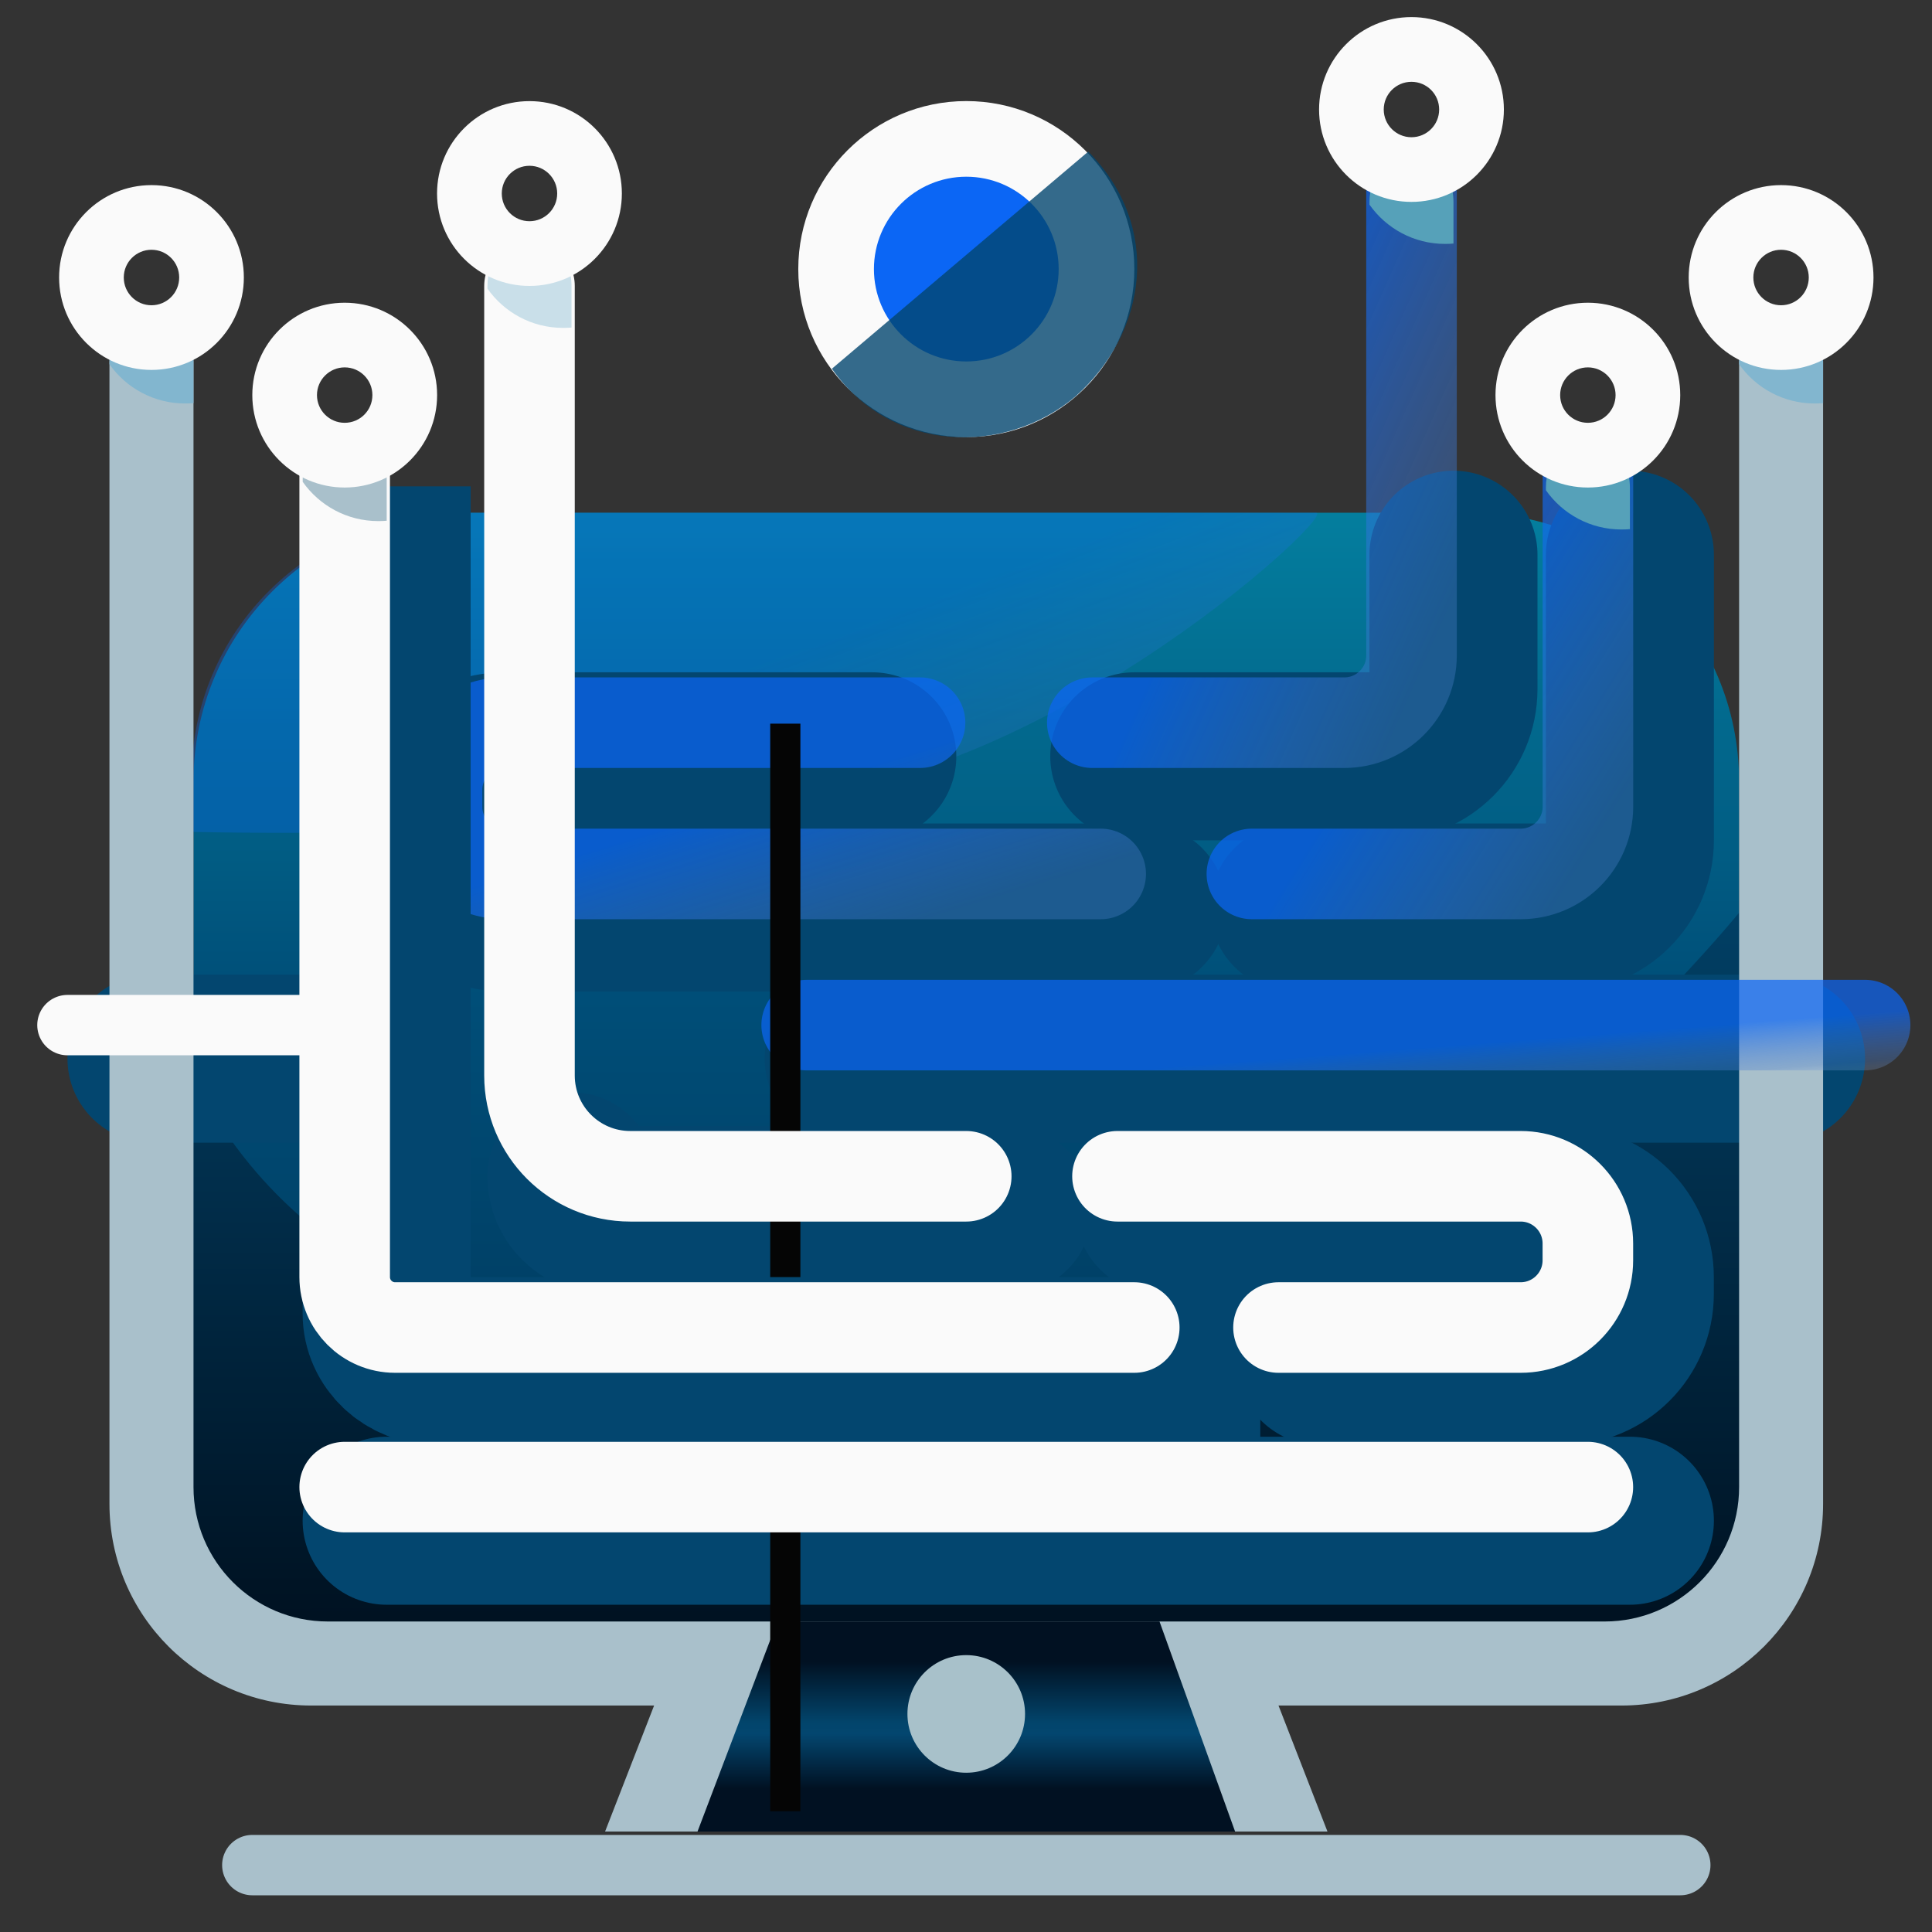
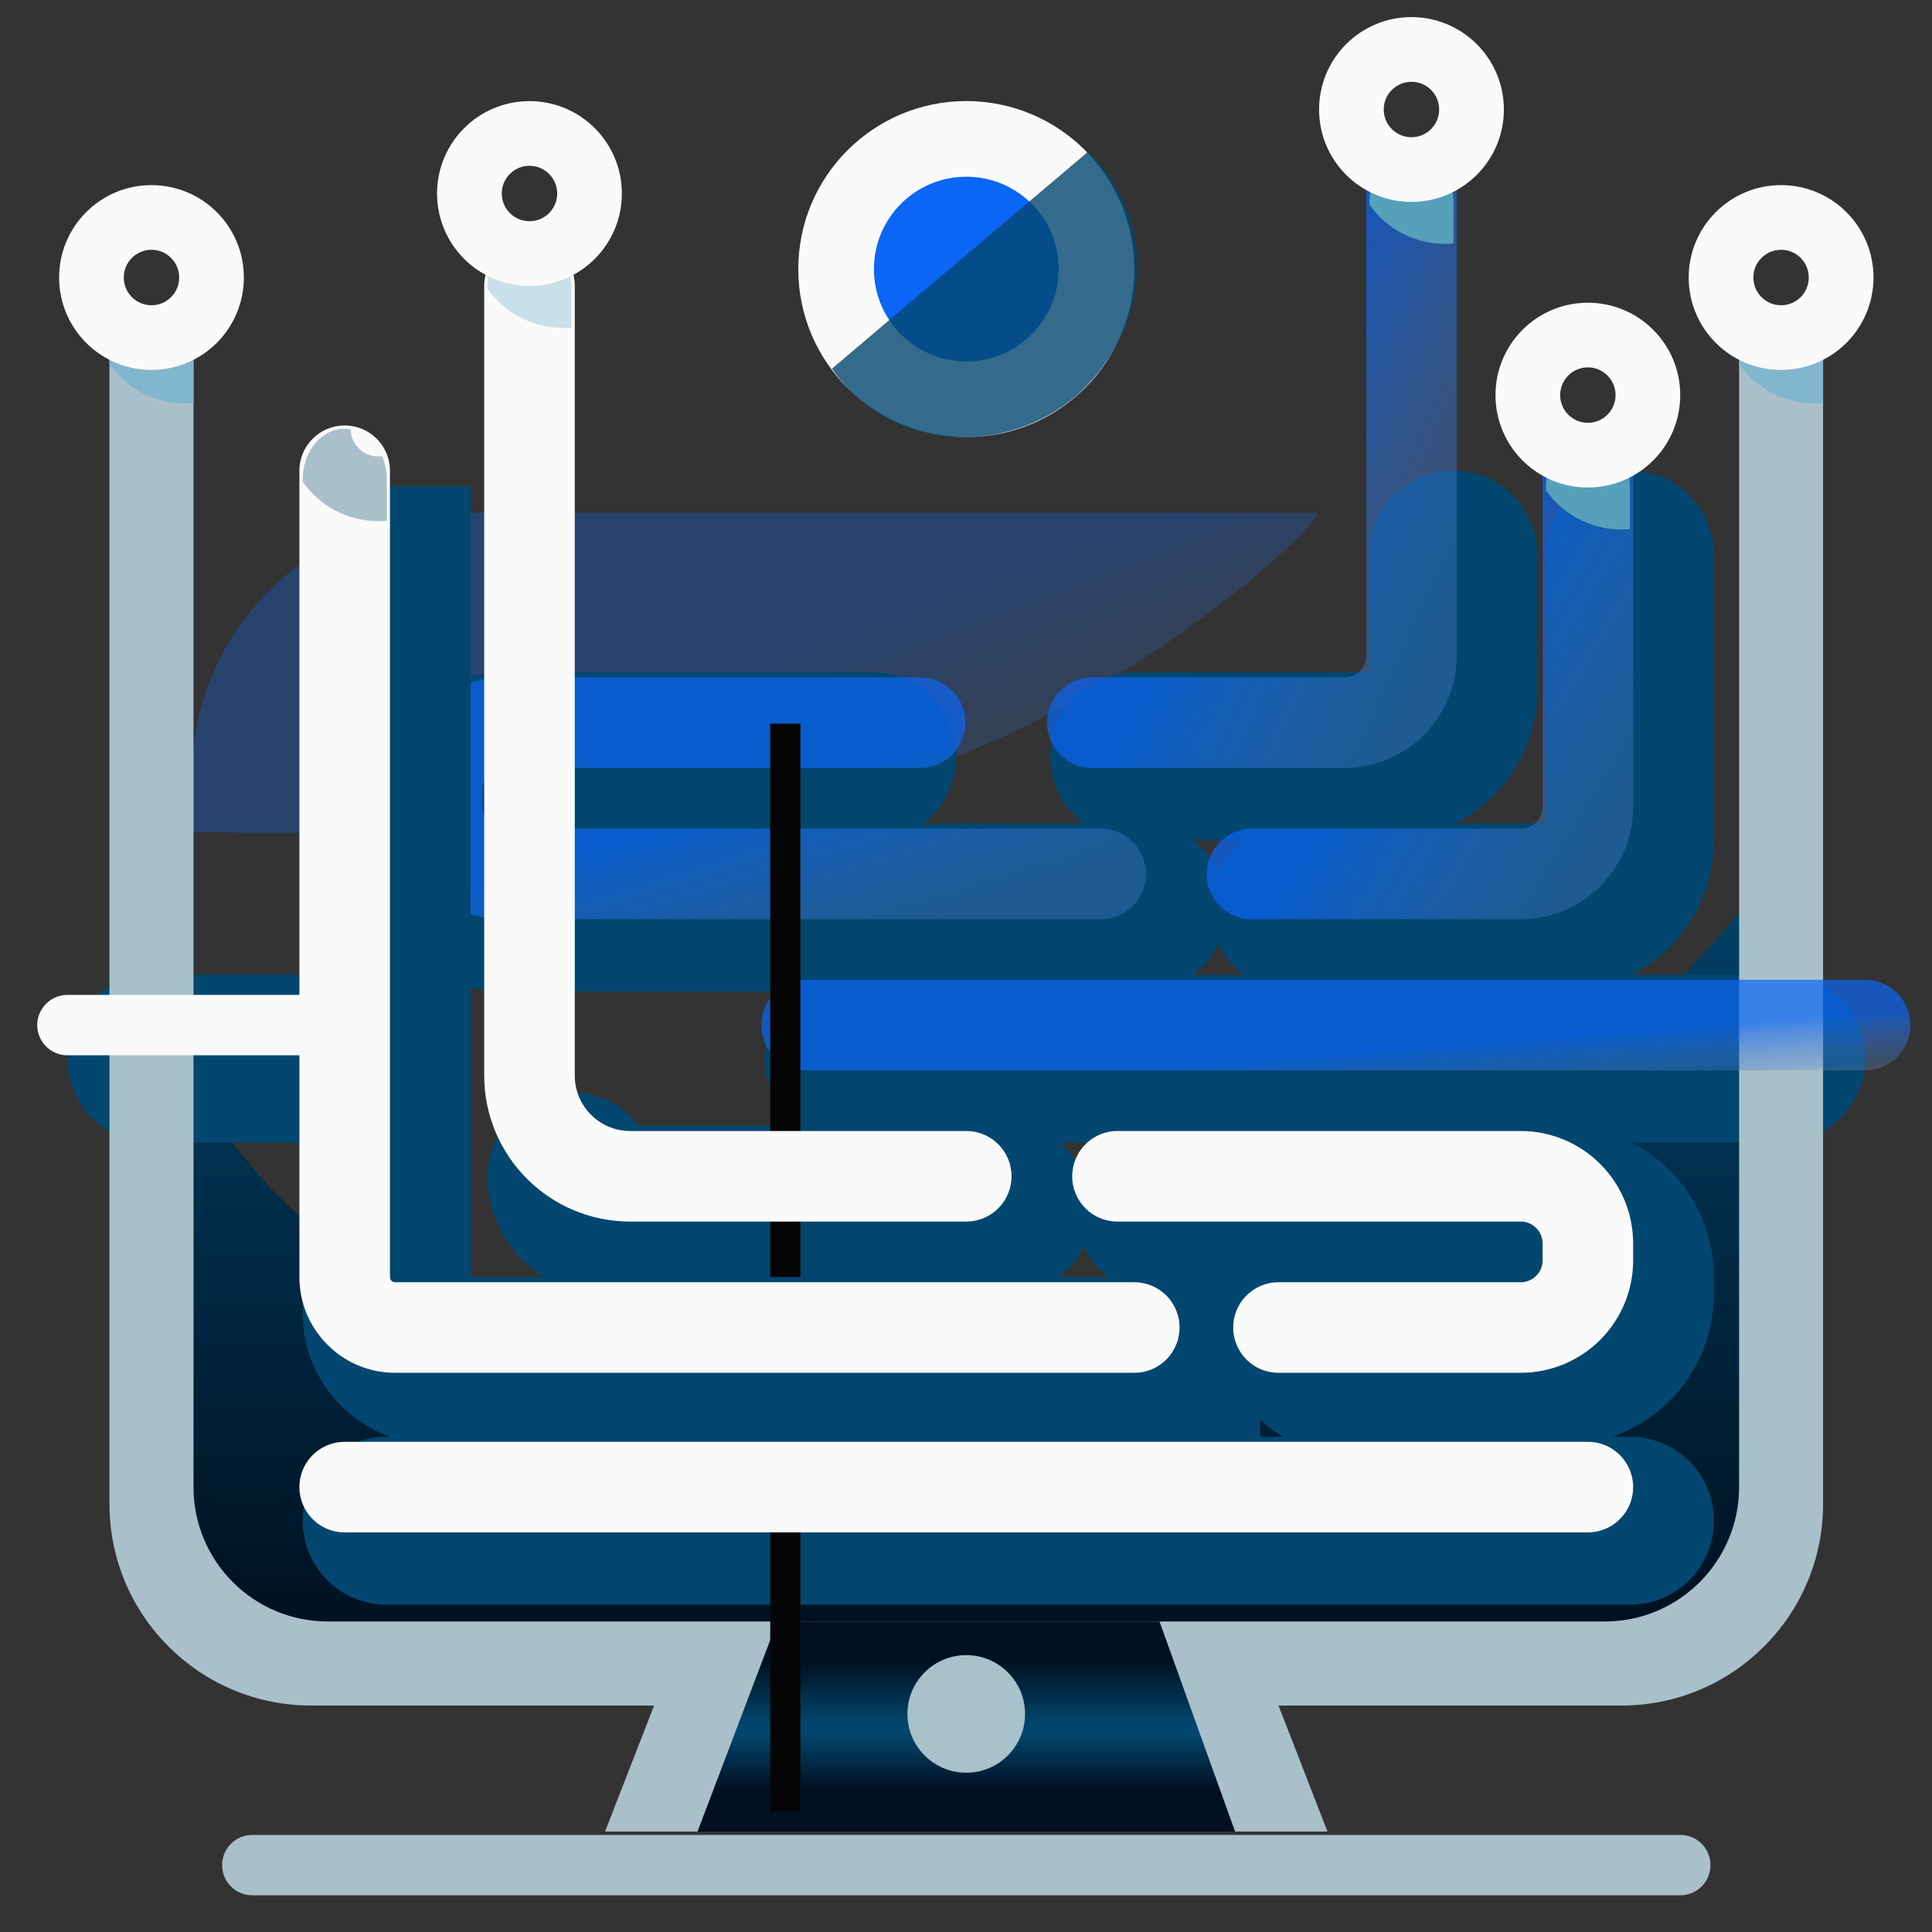
<svg xmlns="http://www.w3.org/2000/svg" width="32" height="32" viewBox="0 0 32 32" fill="none">
  <rect x="0" y="0" width="32" height="32" fill="#333333" stroke="none" />
  <g id="logo">
    <g id="big circle">
      <circle id="Ellipse 23" cx="16.005" cy="4.457" r="2.783" fill="#FAFAFA" />
      <circle id="Ellipse 24" cx="16.005" cy="4.457" r="1.53" fill="#0B66F5" />
      <g id="Ellipse 29" style="mix-blend-mode:multiply" opacity="0.8">
        <path d="M18.026 2.51C19.255 3.755 19.005 5.505 17.815 6.565C16.642 7.559 14.755 7.505 13.779 6.107C14.575 5.432 14.624 5.392 15.796 4.398C16.969 3.405 16.805 3.544 18.026 2.51Z" fill="#03466F" />
      </g>
    </g>
    <g id="screen">
-       <path id="comp" d="M3.205 12.944C3.205 10.485 5.198 8.492 7.657 8.492H24.353C26.812 8.492 28.805 10.485 28.805 12.944V22.405C28.805 24.864 26.812 26.857 24.353 26.857H7.657C5.198 26.857 3.205 24.864 3.205 22.405V12.944Z" fill="url(#paint0_linear_353_9439)" />
      <path id="comp_2" d="M3.175 12.888C3.162 10.452 5.16 8.492 7.596 8.492C13.022 8.492 21.573 8.492 21.797 8.492C22.127 8.492 18.599 11.796 14.822 12.875C10.927 13.988 3.274 13.779 3.205 13.779C3.187 13.779 3.178 13.419 3.175 12.888Z" fill="url(#paint1_linear_353_9439)" fill-opacity="0.3" />
      <path id="Vector 8" d="M21.014 21.501C23.589 20.658 27.497 16.714 28.85 15.063C29.186 14.653 29.309 14.714 29.329 15.244C29.409 17.346 29.566 22.595 29.292 25.605C29.235 26.234 28.372 26.755 27.967 26.965C27.833 27.035 27.688 27.066 27.537 27.067C19.882 27.114 4.942 27.22 4.666 27.275C4.318 27.344 2.579 24.84 2.579 24.631C2.579 24.464 2.669 16.631 2.996 17.396C4.666 21.292 8.424 22.135 10.788 22.405C13.223 22.683 17.188 22.753 21.014 21.501Z" fill="url(#paint2_linear_353_9439)" />
    </g>
    <g id="shadows" style="mix-blend-mode:multiply">
      <path id="Vector 7" d="M18.787 12.527H22.961C23.576 12.527 24.074 12.028 24.074 11.414V9.188" stroke="#03466F" stroke-width="2.783" stroke-linecap="round" />
      <path id="Line 12" d="M2.509 17.535H5.709" stroke="#03466F" stroke-width="2.783" stroke-linecap="round" />
      <path id="Line 11" d="M14.057 17.535H29.5" stroke="#03466F" stroke-width="2.783" stroke-linecap="round" />
      <path id="Vector 2" d="M9.465 19.483V19.483C9.465 19.791 9.714 20.04 10.021 20.04H16.7" stroke="#03466F" stroke-width="2.783" stroke-linecap="round" />
      <path id="Line 10" d="M6.404 25.188H26.996" stroke="#03466F" stroke-width="2.783" stroke-linecap="round" />
      <path id="Vector 4" d="M19.204 20.04H25.882C26.497 20.04 26.995 20.538 26.995 21.153V21.431C26.995 22.046 26.497 22.544 25.882 22.544H21.871" stroke="#03466F" stroke-width="2.783" stroke-linecap="round" />
      <path id="Vector 5" d="M26.996 9.188V13.918C26.996 14.533 26.498 15.031 25.883 15.031H21.431" stroke="#03466F" stroke-width="2.783" stroke-linecap="round" />
      <path id="Vector 6" d="M18.926 15.031H8.352C7.738 15.031 7.239 14.533 7.239 13.918V13.64C7.239 13.025 7.738 12.527 8.352 12.527H14.448" stroke="#03466F" stroke-width="2.783" stroke-linecap="round" />
    </g>
    <g id="corpus">
      <path id="Union" fill-rule="evenodd" clip-rule="evenodd" d="M30.196 5.988V24.91C30.196 26.754 28.701 28.249 26.857 28.249H21.176L21.987 30.336H10.022L10.834 28.249H5.153C3.308 28.249 1.813 26.754 1.813 24.91V5.988C1.813 5.527 2.125 5.153 2.509 5.153C2.893 5.153 3.205 5.527 3.205 5.988V24.631C3.205 25.861 4.201 26.857 5.431 26.857H26.579C27.808 26.857 28.805 25.861 28.805 24.631V5.988C28.805 5.527 29.116 5.153 29.5 5.153C29.885 5.153 30.196 5.527 30.196 5.988Z" fill="#A9C0CB" />
      <g id="Intersect" style="mix-blend-mode:multiply">
        <path fill-rule="evenodd" clip-rule="evenodd" d="M3.205 6.677C3.159 6.681 3.113 6.683 3.066 6.683C2.548 6.683 2.09 6.426 1.813 6.033V5.988C1.813 5.527 2.125 5.153 2.509 5.153C2.542 5.153 2.575 5.156 2.607 5.161C2.611 5.411 2.815 5.612 3.066 5.612C3.087 5.612 3.108 5.611 3.129 5.608C3.177 5.722 3.205 5.851 3.205 5.988V6.677Z" fill="#82B6CF" />
      </g>
      <g id="Intersect_2" style="mix-blend-mode:multiply">
        <path fill-rule="evenodd" clip-rule="evenodd" d="M30.196 6.677C30.15 6.681 30.104 6.683 30.057 6.683C29.539 6.683 29.082 6.426 28.805 6.033V5.988C28.805 5.527 29.116 5.153 29.5 5.153C29.533 5.153 29.566 5.156 29.598 5.161C29.602 5.411 29.806 5.612 30.057 5.612C30.078 5.612 30.099 5.611 30.12 5.608C30.169 5.722 30.196 5.851 30.196 5.988V6.677Z" fill="#82B6CF" />
      </g>
      <path id="Rectangle 12" d="M12.874 26.857H19.205L20.457 30.336H11.553L12.874 26.857Z" fill="url(#paint3_linear_353_9439)" />
      <path id="Line 9" d="M4.179 30.892H27.831" stroke="#A9C0CB" stroke-linecap="round" />
    </g>
    <g id="lines">
      <path id="Vector 7_2" d="M18.092 11.97H22.266C22.88 11.97 23.379 11.472 23.379 10.857V3.066" stroke="url(#paint4_linear_353_9439)" stroke-opacity="0.7" stroke-width="1.5" stroke-linecap="round" />
      <path id="Line 12_2" d="M1.117 16.979L5.013 16.979" stroke="#FAFAFA" stroke-linecap="round" />
      <path id="Line 11_2" d="M13.361 16.979L30.892 16.979" stroke="url(#paint5_linear_353_9439)" stroke-opacity="0.7" stroke-width="1.5" stroke-linecap="round" />
      <path id="Vector 6_2" d="M18.231 14.475H8.352C7.738 14.475 7.239 13.976 7.239 13.362V13.084C7.239 12.469 7.738 11.97 8.352 11.97H15.239" stroke="url(#paint6_linear_353_9439)" stroke-opacity="0.7" stroke-width="1.5" stroke-linecap="round" />
      <g id="Line 13" style="mix-blend-mode:multiply">
        <path d="M13.007 11.986L13.007 30" stroke="#050505" stroke-width="0.5" />
      </g>
      <g id="Vector 3" style="mix-blend-mode:multiply">
        <path d="M6.404 9.447V21.759C6.404 22.192 6.778 22.544 7.239 22.544H19.483" stroke="#03466F" stroke-width="2.783" stroke-linecap="square" />
      </g>
      <path id="Vector 2_2" d="M8.77 4.736V17.814C8.77 18.736 9.517 19.483 10.439 19.483H16.004" stroke="#FAFAFA" stroke-width="1.5" stroke-linecap="round" />
      <path id="Vector 3_2" d="M5.709 7.797V21.153C5.709 21.614 6.083 21.988 6.544 21.988H18.787" stroke="#FAFAFA" stroke-width="1.5" stroke-linecap="round" />
      <path id="Line 10_2" d="M5.709 24.631H26.3" stroke="#FAFAFA" stroke-width="1.5" stroke-linecap="round" />
      <path id="Vector 4_2" d="M18.509 19.483H25.187C25.802 19.483 26.3 19.982 26.3 20.596V20.875C26.3 21.489 25.802 21.988 25.187 21.988H21.176" stroke="#FAFAFA" stroke-width="1.5" stroke-linecap="round" />
      <path id="Vector 5_2" d="M26.301 7.797V13.362C26.301 13.976 25.802 14.475 25.188 14.475H20.735" stroke="url(#paint7_linear_353_9439)" stroke-opacity="0.7" stroke-width="1.5" stroke-linecap="round" />
      <g id="Intersect_3" style="mix-blend-mode:multiply">
        <path fill-rule="evenodd" clip-rule="evenodd" d="M6.405 8.625C6.359 8.629 6.313 8.631 6.266 8.631C5.748 8.631 5.291 8.374 5.014 7.981V7.936C5.014 7.475 5.325 7.101 5.709 7.101C5.742 7.101 5.775 7.104 5.807 7.109C5.811 7.359 6.015 7.56 6.266 7.56C6.287 7.56 6.308 7.559 6.329 7.556C6.378 7.67 6.405 7.799 6.405 7.936V8.625Z" fill="#A9C0CB" />
      </g>
      <g id="Intersect_4" style="mix-blend-mode:multiply">
        <path fill-rule="evenodd" clip-rule="evenodd" d="M9.466 5.425C9.42 5.429 9.373 5.431 9.326 5.431C8.809 5.431 8.351 5.174 8.074 4.781V4.736C8.074 4.275 8.386 3.901 8.77 3.901C8.803 3.901 8.835 3.904 8.867 3.909C8.872 4.159 9.076 4.36 9.326 4.36C9.348 4.36 9.369 4.359 9.389 4.356C9.438 4.47 9.466 4.599 9.466 4.736V5.425Z" fill="#C9DFE9" />
      </g>
      <g id="Intersect_5" style="mix-blend-mode:multiply">
        <path fill-rule="evenodd" clip-rule="evenodd" d="M24.074 4.034C24.028 4.038 23.982 4.04 23.935 4.04C23.417 4.04 22.96 3.783 22.683 3.39V3.344C22.683 2.883 22.994 2.51 23.378 2.51C23.411 2.51 23.444 2.512 23.476 2.518C23.48 2.767 23.684 2.969 23.935 2.969C23.956 2.969 23.977 2.967 23.998 2.964C24.047 3.078 24.074 3.207 24.074 3.344V4.034Z" fill="#56A1B9" />
      </g>
      <g id="Intersect_6" style="mix-blend-mode:multiply">
        <path fill-rule="evenodd" clip-rule="evenodd" d="M26.996 8.764C26.95 8.768 26.904 8.77 26.857 8.77C26.339 8.77 25.881 8.513 25.605 8.12V8.075C25.605 7.614 25.916 7.24 26.3 7.24C26.333 7.24 26.366 7.243 26.398 7.248C26.402 7.498 26.606 7.699 26.857 7.699C26.878 7.699 26.899 7.698 26.92 7.695C26.968 7.809 26.996 7.938 26.996 8.075V8.764Z" fill="#56A1B9" />
      </g>
      <path id="circle6" d="M31.031 4.596C31.031 5.442 30.345 6.127 29.5 6.127C28.655 6.127 27.97 5.442 27.97 4.596C27.97 3.751 28.655 3.066 29.5 3.066C30.345 3.066 31.031 3.751 31.031 4.596ZM29.041 4.596C29.041 4.85 29.247 5.056 29.5 5.056C29.754 5.056 29.959 4.85 29.959 4.596C29.959 4.343 29.754 4.137 29.5 4.137C29.247 4.137 29.041 4.343 29.041 4.596Z" fill="#FAFAFA" />
      <path id="circle5" d="M27.83 6.544C27.83 7.39 27.145 8.075 26.3 8.075C25.455 8.075 24.77 7.39 24.77 6.544C24.77 5.699 25.455 5.014 26.3 5.014C27.145 5.014 27.83 5.699 27.83 6.544ZM25.841 6.544C25.841 6.798 26.046 7.003 26.3 7.003C26.553 7.003 26.759 6.798 26.759 6.544C26.759 6.291 26.553 6.085 26.3 6.085C26.046 6.085 25.841 6.291 25.841 6.544Z" fill="#FAFAFA" />
      <path id="circle4" d="M24.909 1.814C24.909 2.659 24.223 3.344 23.378 3.344C22.533 3.344 21.848 2.659 21.848 1.814C21.848 0.969 22.533 0.283 23.378 0.283C24.223 0.283 24.909 0.969 24.909 1.814ZM22.919 1.814C22.919 2.067 23.125 2.273 23.378 2.273C23.632 2.273 23.837 2.067 23.837 1.814C23.837 1.56 23.632 1.355 23.378 1.355C23.125 1.355 22.919 1.56 22.919 1.814Z" fill="#FAFAFA" />
      <path id="circle3" d="M10.3 3.205C10.3 4.05 9.615 4.736 8.77 4.736C7.924 4.736 7.239 4.05 7.239 3.205C7.239 2.36 7.924 1.675 8.77 1.675C9.615 1.675 10.3 2.36 10.3 3.205ZM8.311 3.205C8.311 3.459 8.516 3.664 8.77 3.664C9.023 3.664 9.229 3.459 9.229 3.205C9.229 2.952 9.023 2.746 8.77 2.746C8.516 2.746 8.311 2.952 8.311 3.205Z" fill="#FAFAFA" />
-       <path id="circle2" d="M7.24 6.544C7.24 7.39 6.554 8.075 5.709 8.075C4.864 8.075 4.179 7.39 4.179 6.544C4.179 5.699 4.864 5.014 5.709 5.014C6.554 5.014 7.24 5.699 7.24 6.544ZM5.25 6.544C5.25 6.798 5.456 7.003 5.709 7.003C5.963 7.003 6.168 6.798 6.168 6.544C6.168 6.291 5.963 6.085 5.709 6.085C5.456 6.085 5.25 6.291 5.25 6.544Z" fill="#FAFAFA" />
      <path id="circle1" d="M4.039 4.596C4.039 5.442 3.354 6.127 2.509 6.127C1.664 6.127 0.979 5.442 0.979 4.596C0.979 3.751 1.664 3.066 2.509 3.066C3.354 3.066 4.039 3.751 4.039 4.596ZM2.05 4.596C2.05 4.85 2.255 5.056 2.509 5.056C2.763 5.056 2.968 4.85 2.968 4.596C2.968 4.343 2.763 4.137 2.509 4.137C2.255 4.137 2.05 4.343 2.05 4.596Z" fill="#FAFAFA" />
      <circle id="button" cx="16.004" cy="28.388" r="0.974" fill="#A8C1CA" />
    </g>
  </g>
  <defs>
    <linearGradient id="paint0_linear_353_9439" x1="16.005" y1="5.988" x2="16.005" y2="26.857" gradientUnits="userSpaceOnUse">
      <stop stop-color="#058DAA" />
      <stop offset="0.504" stop-color="#004E78" />
      <stop offset="1" stop-color="#003153" />
    </linearGradient>
    <linearGradient id="paint1_linear_353_9439" x1="15.298" y1="9.982" x2="17.498" y2="15.763" gradientUnits="userSpaceOnUse">
      <stop stop-color="#0B66F5" />
      <stop offset="0.638" stop-color="#4E80CE" stop-opacity="0.5" />
      <stop offset="1" stop-color="white" stop-opacity="0" />
    </linearGradient>
    <linearGradient id="paint2_linear_353_9439" x1="16.005" y1="14.753" x2="16.013" y2="27.276" gradientUnits="userSpaceOnUse">
      <stop stop-color="#014167" />
      <stop offset="1" stop-color="#00101F" />
    </linearGradient>
    <linearGradient id="paint3_linear_353_9439" x1="16.005" y1="26.857" x2="16.005" y2="30.336" gradientUnits="userSpaceOnUse">
      <stop offset="0.192" stop-color="#011122" />
      <stop offset="0.483" stop-color="#02456C" />
      <stop offset="0.535" stop-color="#03466F" />
      <stop offset="0.796" stop-color="#011122" />
    </linearGradient>
    <linearGradient id="paint4_linear_353_9439" x1="21.53" y1="5.567" x2="25.65" y2="7.396" gradientUnits="userSpaceOnUse">
      <stop stop-color="#0B66F5" />
      <stop offset="0.906" stop-color="#4E80CE" stop-opacity="0.5" />
    </linearGradient>
    <linearGradient id="paint5_linear_353_9439" x1="24.761" y1="17.26" x2="24.856" y2="18.501" gradientUnits="userSpaceOnUse">
      <stop stop-color="#0B66F5" />
      <stop offset="0.638" stop-color="#4E80CE" stop-opacity="0.5" />
      <stop offset="1" stop-color="white" stop-opacity="0" />
    </linearGradient>
    <linearGradient id="paint6_linear_353_9439" x1="14.387" y1="12.674" x2="15.259" y2="15.534" gradientUnits="userSpaceOnUse">
      <stop stop-color="#0B66F5" />
      <stop offset="0.906" stop-color="#4E80CE" stop-opacity="0.5" />
    </linearGradient>
    <linearGradient id="paint7_linear_353_9439" x1="24.354" y1="9.673" x2="28.095" y2="12.002" gradientUnits="userSpaceOnUse">
      <stop stop-color="#0B66F5" />
      <stop offset="0.906" stop-color="#4E80CE" stop-opacity="0.5" />
    </linearGradient>
  </defs>
</svg>